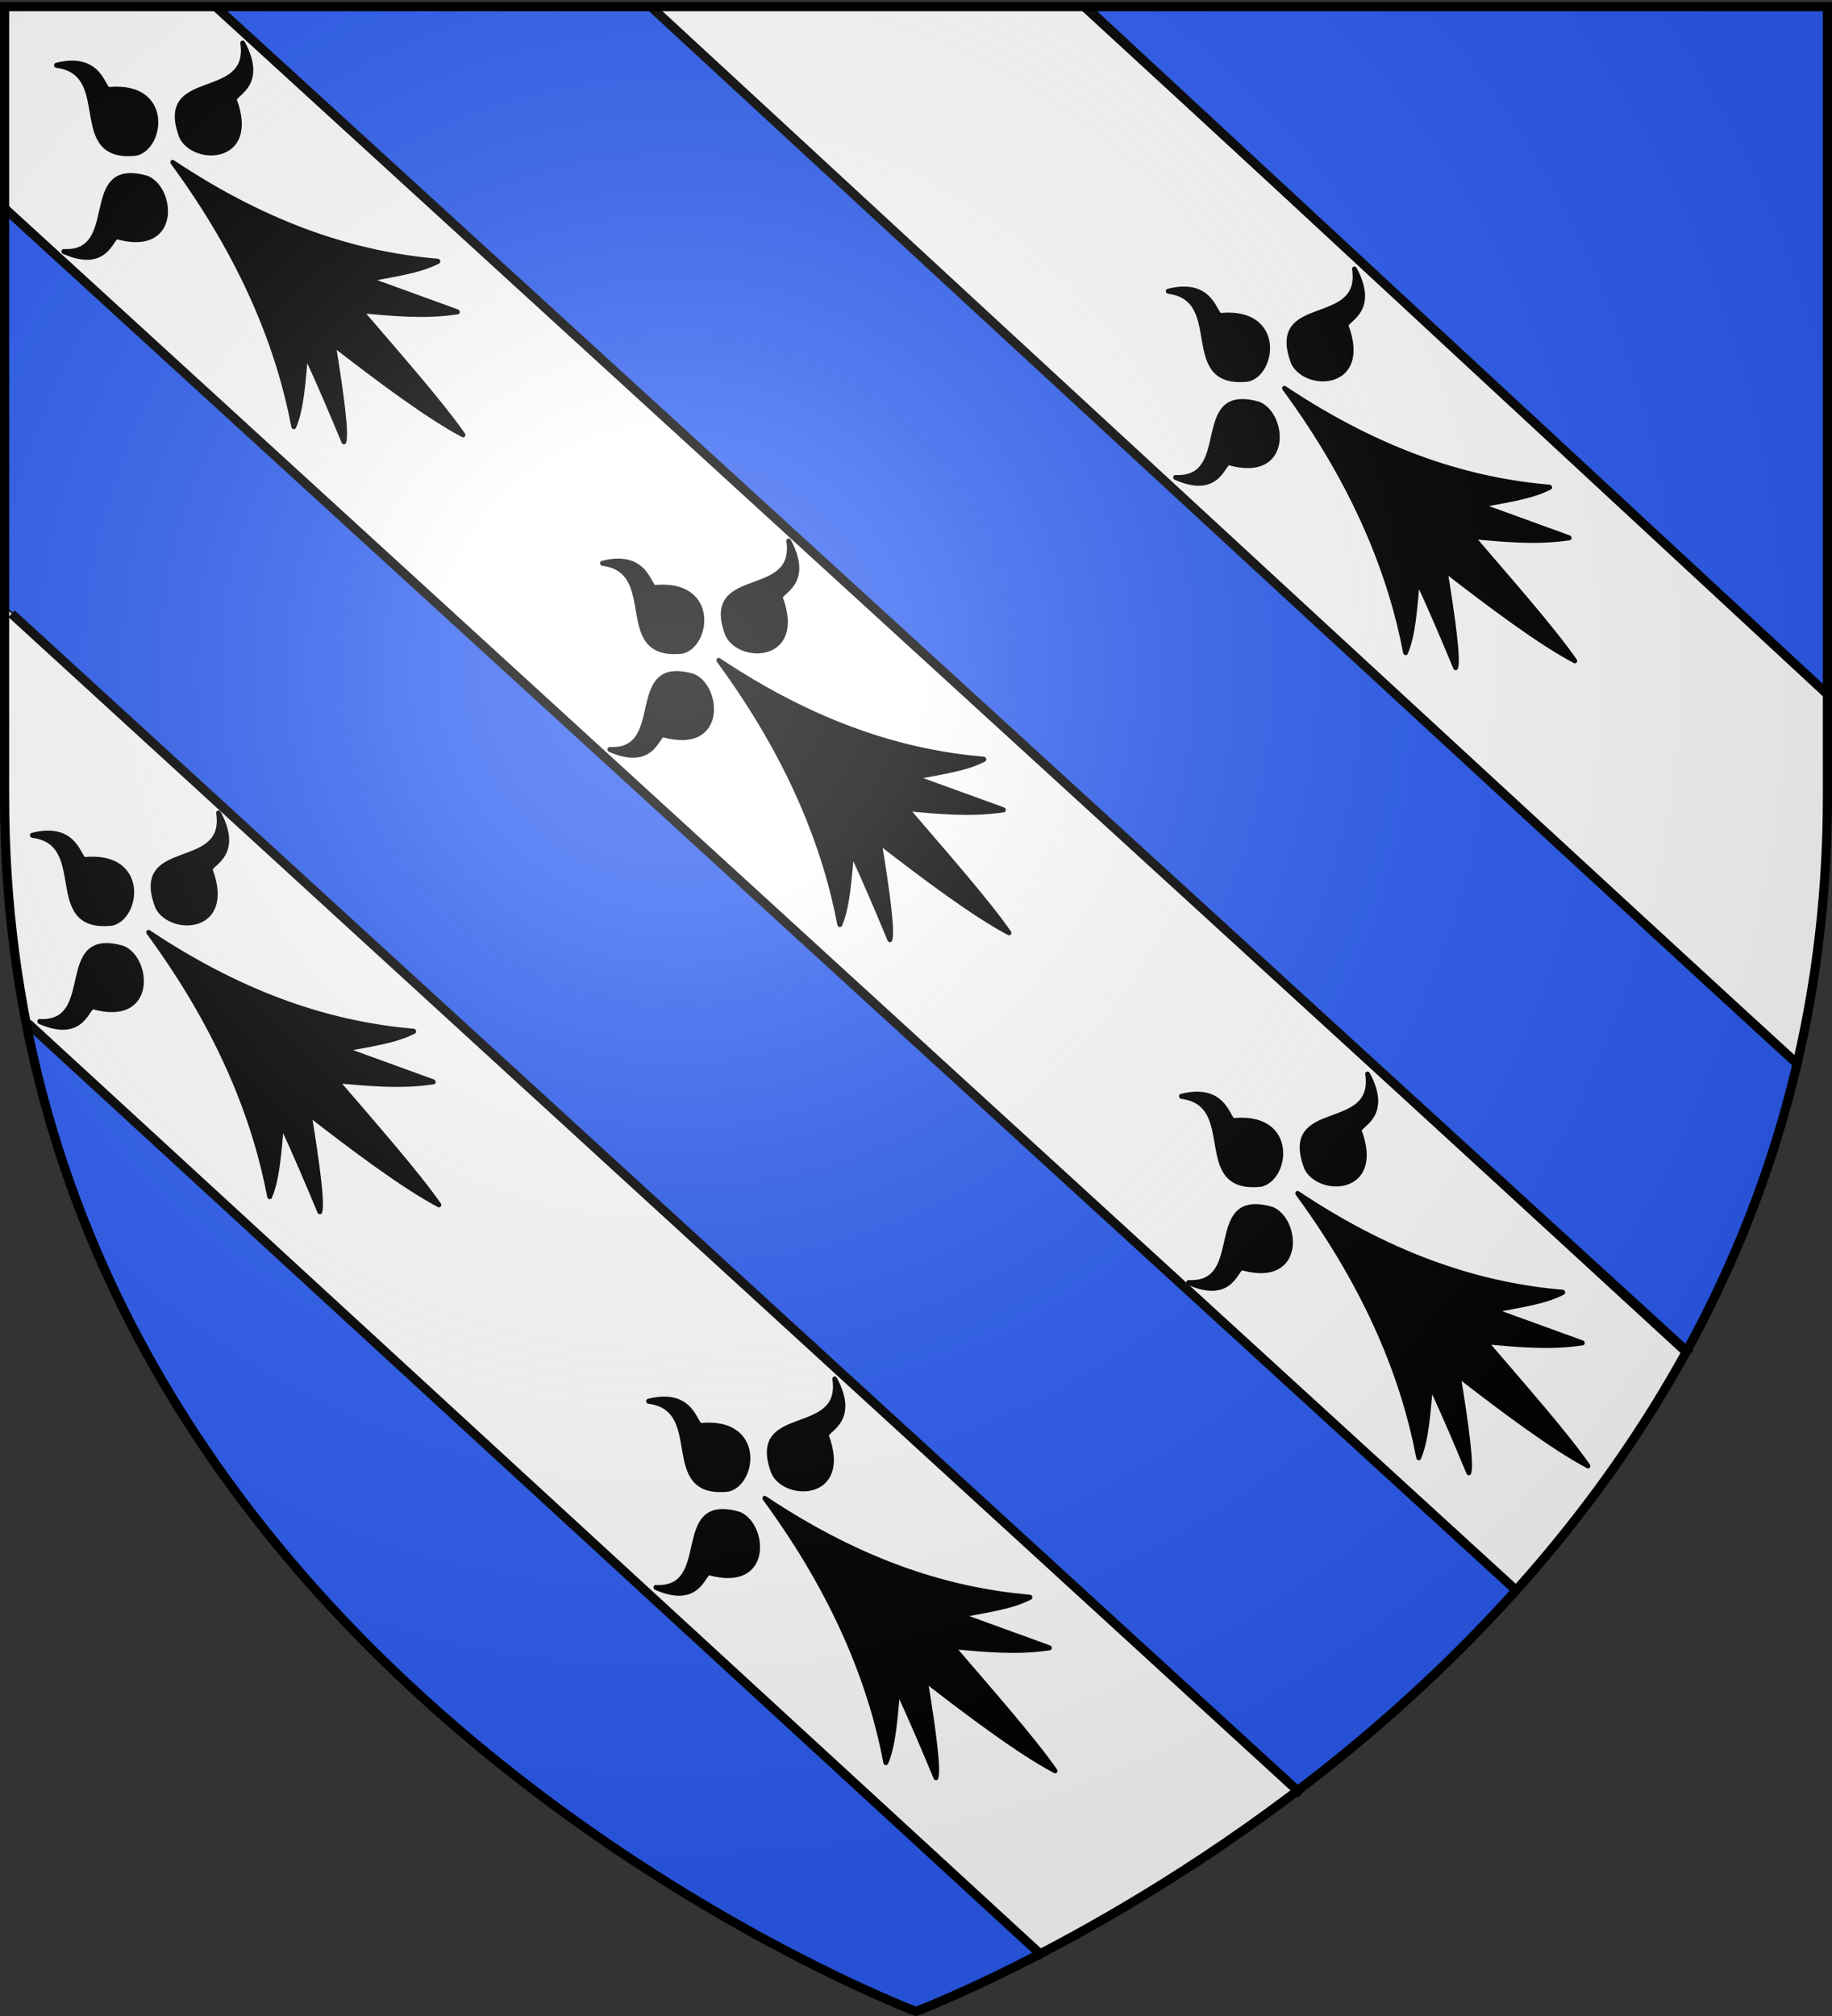
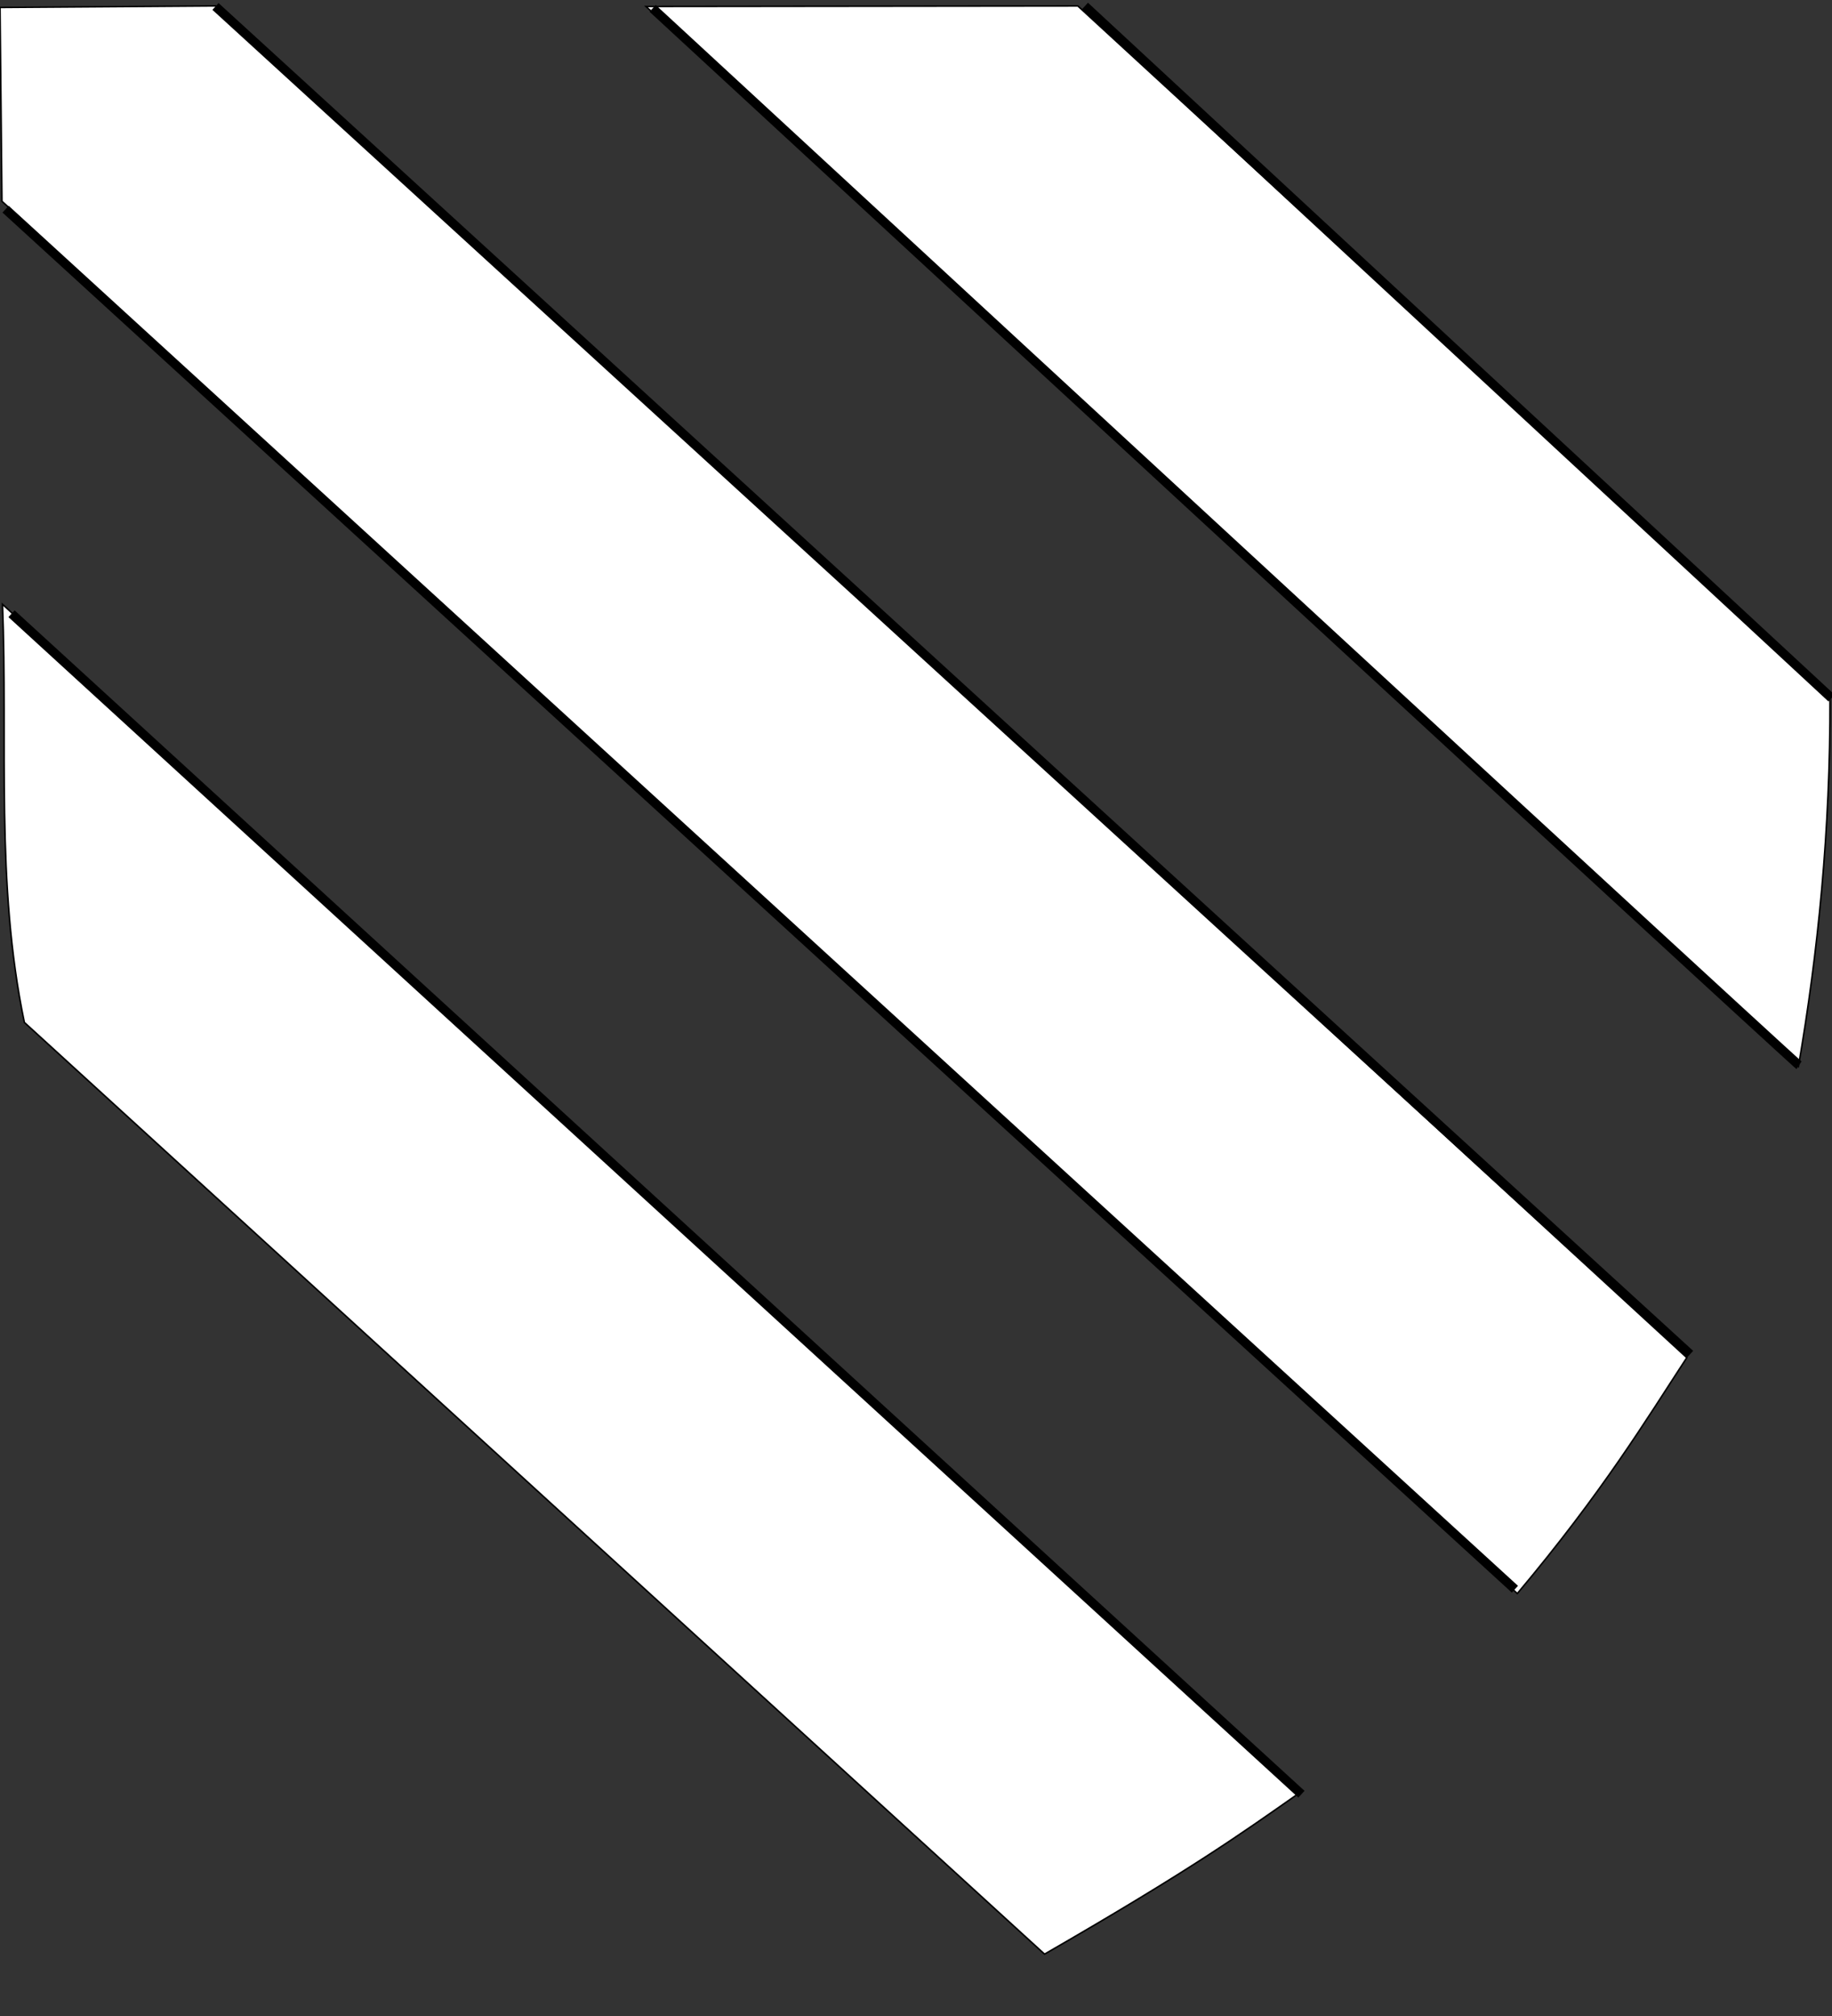
<svg xmlns="http://www.w3.org/2000/svg" xmlns:xlink="http://www.w3.org/1999/xlink" width="600" height="660" version="1.0">
  <rect width="100%" height="100%" fill="#333333" stroke="none" />
  <desc>Flag of Canton of Valais (Wallis)</desc>
  <defs>
    <radialGradient xlink:href="#a" id="c" cx="221.445" cy="226.331" r="300" fx="221.445" fy="226.331" gradientTransform="matrix(1.353 0 0 1.349 -77.63 -85.747)" gradientUnits="userSpaceOnUse" />
    <linearGradient id="a">
      <stop offset="0" style="stop-color:white;stop-opacity:.314" />
      <stop offset=".19" style="stop-color:white;stop-opacity:.251" />
      <stop offset=".6" style="stop-color:#6b6b6b;stop-opacity:.125" />
      <stop offset="1" style="stop-color:black;stop-opacity:.125" />
    </linearGradient>
  </defs>
  <g style="display:inline">
-     <path d="M300 658.5s298.5-112.32 298.5-397.772V2.176H1.5v258.552C1.5 546.18 300 658.5 300 658.5" style="fill:#2b5df2;fill-opacity:1;fill-rule:evenodd;stroke:none;stroke-width:1px;stroke-linecap:butt;stroke-linejoin:miter;stroke-opacity:1" />
-   </g>
+     </g>
  <g style="fill:#fff">
    <path d="m70.682 1.946 481.759 442.53c-13.209 20.186-27.4 43.773-55.507 77.217L.637 65.877.01 2.442zM.822 197.842l424.016 389.633c-18.14 12.703-34.932 24.733-82.736 52.268L7.979 334.715c-9.512-45.624-5.388-91.249-7.157-136.873zM353.008 1.962l246.338 226.362c.12 43.832-3.93 83.493-10.34 120.795l-377.444-347z" style="fill:#fff;fill-opacity:1;fill-rule:nonzero;stroke:#000;stroke-width:.5;stroke-miterlimit:4;stroke-opacity:1;stroke-dasharray:none" />
  </g>
-   <path d="m354.126 1.636 244.536 226.542M212.561 2.375C585.565 346.755 588.02 348.391 588.02 348.391M69.39 1.752l482.944 441.233M.646 68.118l494.321 451.793M2.594 200.557l422.455 386.47M7.955 334.683l332.492 305.504" style="fill:none;fill-rule:evenodd;stroke:#000;stroke-width:3;stroke-linecap:butt;stroke-linejoin:miter;stroke-miterlimit:4;stroke-dasharray:none;stroke-opacity:1" transform="translate(1.182 .364)" />
+   <path d="m354.126 1.636 244.536 226.542M212.561 2.375C585.565 346.755 588.02 348.391 588.02 348.391M69.39 1.752l482.944 441.233M.646 68.118l494.321 451.793M2.594 200.557l422.455 386.47M7.955 334.683" style="fill:none;fill-rule:evenodd;stroke:#000;stroke-width:3;stroke-linecap:butt;stroke-linejoin:miter;stroke-miterlimit:4;stroke-dasharray:none;stroke-opacity:1" transform="translate(1.182 .364)" />
  <g id="b" style="display:inline">
    <g style="fill:#000;fill-opacity:1">
-       <path d="M378.061 116.387c-14.101 70.11-40.388 119.752-68.944 155.439 11.87-3.563 25.215-13.69 38.117-22.55-7.89 18.385-15.78 34.445-23.67 50.667 4.71-1.747 19.66-18.121 39.964-42.145 3.184 33.027 7.487 70.222 13.917 92.616 5.12-22.359 8.907-59.365 12.97-93.343 12.24 15.195 24.129 30.565 40.691 43.599l-23.252-52.318c12.006 8.398 25.274 19.514 38.006 24.2-30.188-37.467-55.61-86.047-67.799-156.165M320.657 120.462c-1.296-4.077-19.538 8.975-29.595-18.387 23.99 27.584 48.78-29.042 68.833 8.941 6.19 15.67-20.922 42.86-39.238 9.446" style="fill:#000;fill-opacity:1;fill-rule:evenodd;stroke:#000;stroke-width:3;stroke-linecap:round;stroke-linejoin:round;stroke-miterlimit:4;stroke-dasharray:none;stroke-opacity:1" transform="matrix(.343 -.398 .407 .38 -128.353 411.496)" />
-       <path d="M432.649 120.113c1.296-4.078 19.538 8.974 29.595-18.388-23.991 27.584-48.78-29.041-68.834 8.941-6.189 15.67 20.922 42.86 39.239 9.447M384.316 60.14c-3.697-2.155 13.02-17.11-11.489-32.894 21.686 29.43-38.983 41.27-6.29 69.126 13.943 9.459 46.392-11.068 17.779-36.233" style="fill:#000;fill-opacity:1;fill-rule:evenodd;stroke:#000;stroke-width:3;stroke-linecap:round;stroke-linejoin:round;stroke-miterlimit:4;stroke-dasharray:none;stroke-opacity:1;display:inline" transform="matrix(.343 -.398 .407 .38 -128.353 411.496)" />
-     </g>
+       </g>
  </g>
  <use xlink:href="#b" width="600" height="660" transform="translate(201.806 185.288)" />
  <use xlink:href="#b" width="600" height="660" transform="translate(7.9 -252.078)" />
  <use xlink:href="#b" width="600" height="660" transform="translate(376.322 85.462)" />
  <use xlink:href="#b" width="600" height="660" transform="translate(186.725 -89.053)" />
  <use xlink:href="#b" width="600" height="660" transform="translate(372.013 -178.107)" />
-   <path d="M300 658.5s298.5-112.32 298.5-397.772V2.176H1.5v258.552C1.5 546.18 300 658.5 300 658.5" style="opacity:1;fill:url(#c);fill-opacity:1;fill-rule:evenodd;stroke:none;stroke-width:1px;stroke-linecap:butt;stroke-linejoin:miter;stroke-opacity:1" />
-   <path d="M300 658.5S1.5 546.18 1.5 260.728V2.176h597v258.552C598.5 546.18 300 658.5 300 658.5z" style="opacity:1;fill:none;fill-opacity:1;fill-rule:evenodd;stroke:#000;stroke-width:3;stroke-linecap:butt;stroke-linejoin:miter;stroke-miterlimit:4;stroke-dasharray:none;stroke-opacity:1" />
</svg>